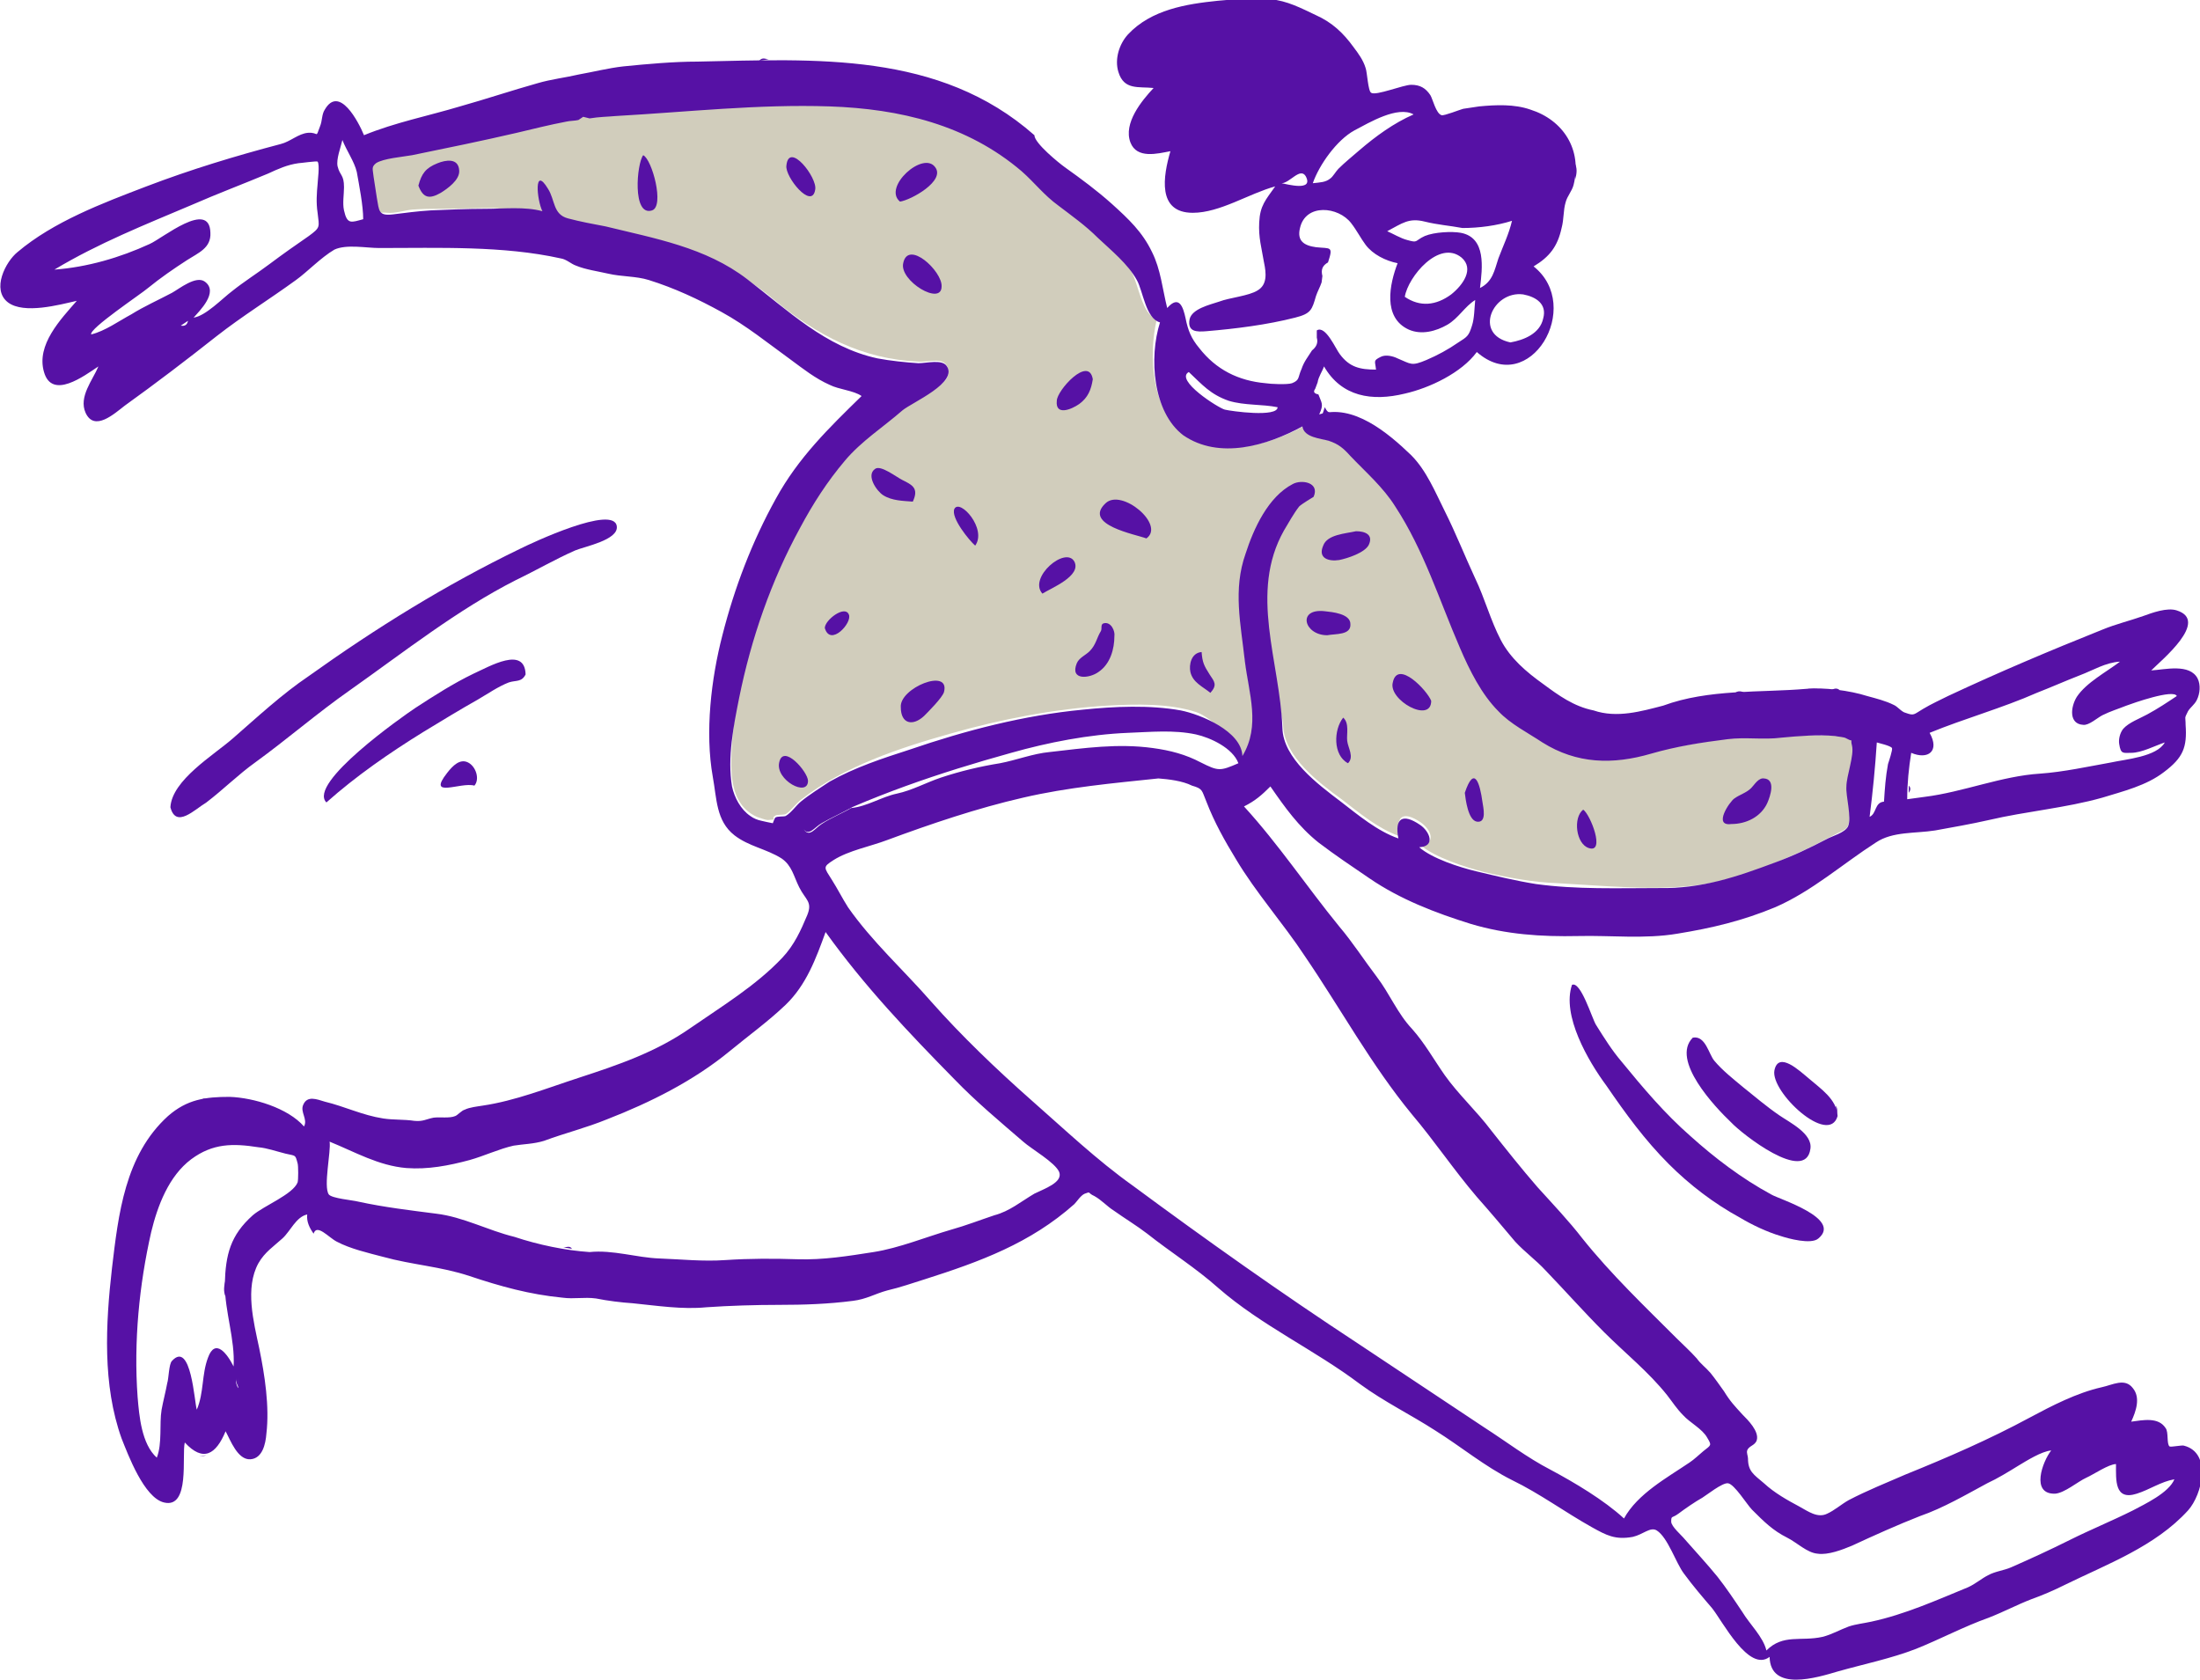
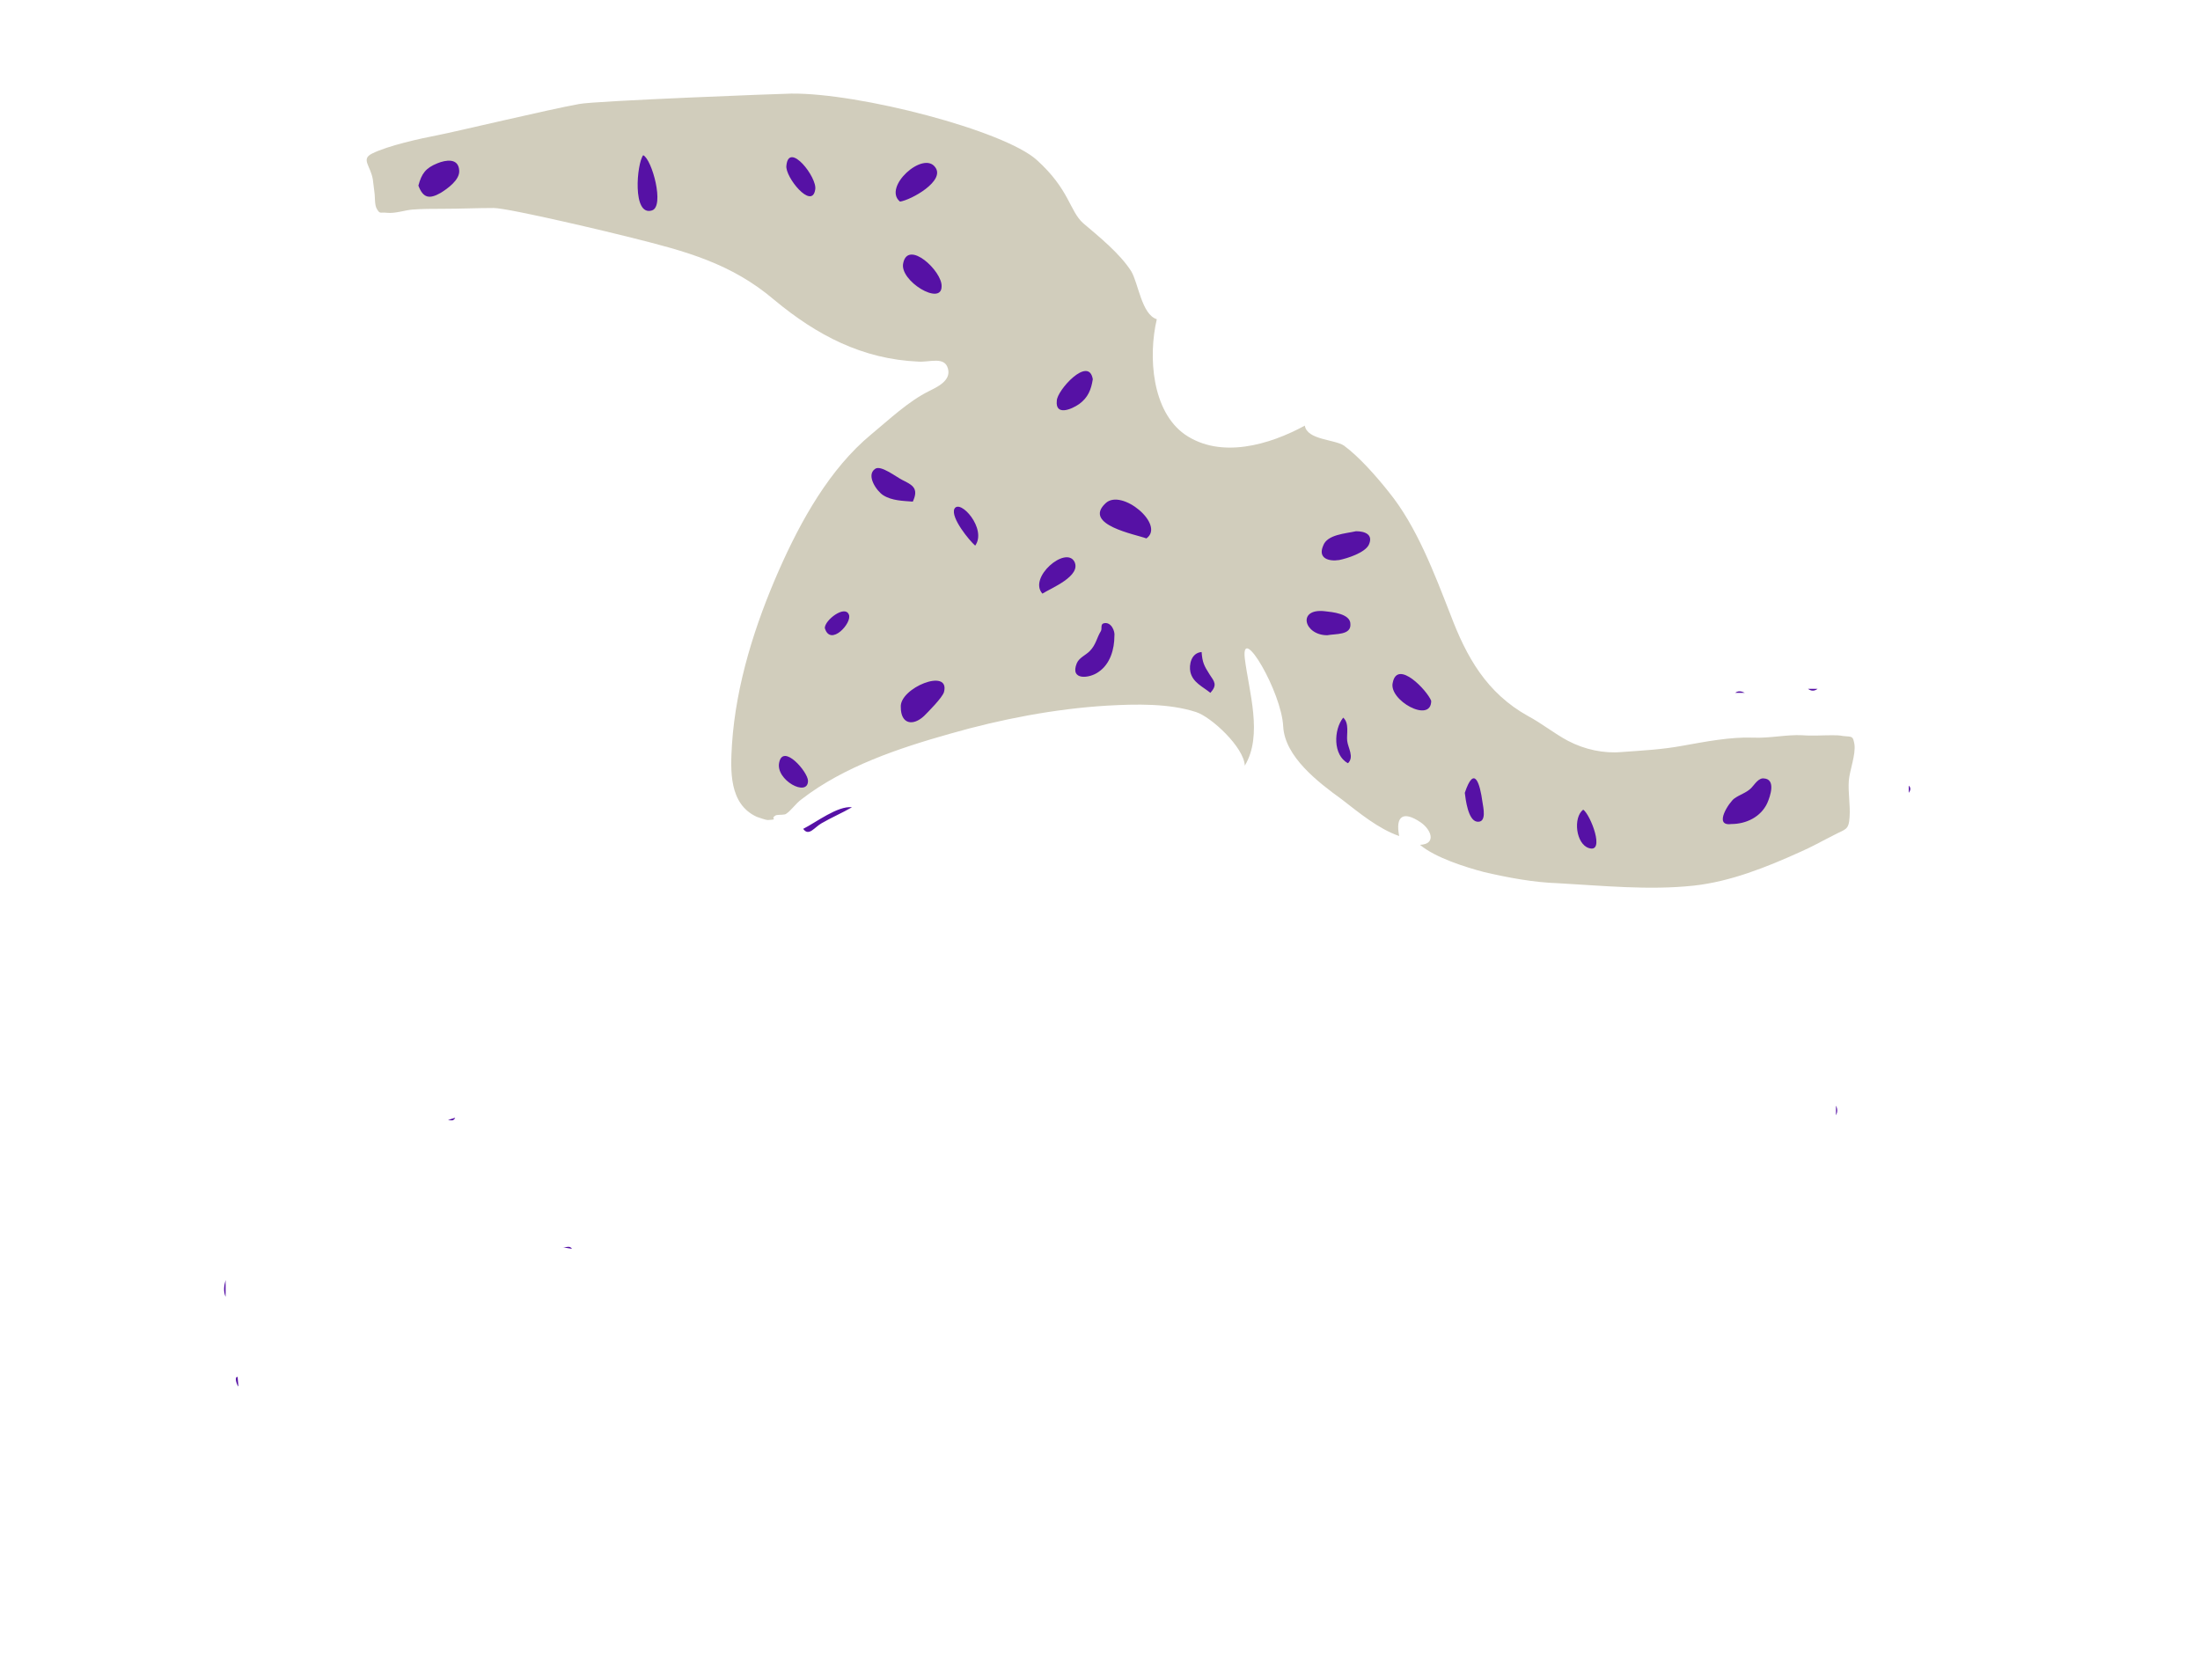
<svg xmlns="http://www.w3.org/2000/svg" version="1.1" id="katman_1" x="0px" y="0px" viewBox="0 0 275 210" style="enable-background:new 0 0 275 210;" xml:space="preserve">
  <style type="text/css">
	.st0{fill:none;}
	.st1{fill-rule:evenodd;clip-rule:evenodd;fill:#D1CDBC;}
	.st2{fill-rule:evenodd;clip-rule:evenodd;fill:#5611A5;}
</style>
  <g>
    <path class="st0" d="M-18-12h311v233H-18V-12z" />
    <path class="st1" d="M148.1,54.3c4.5,3.1,10.6,1.3,15-1.1c0.3,1.8,3.7,1.7,4.9,2.5c1.9,1.4,4.1,3.9,5.6,5.8   c3.5,4.3,5.7,10.2,7.7,15.3c2,5.3,4.5,9.8,9.7,12.7c1.7,0.9,3.3,2.2,5,3.1c2.1,1.1,4.5,1.6,6.7,1.4c2.7-0.2,5-0.3,7.7-0.8   c2.8-0.5,5.9-1.1,8.7-1c2.1,0.1,4.2-0.4,6.2-0.3c1.2,0.1,2.5,0,3.7,0c0.5,0,0.9,0,1.4,0.1c1.2,0.1,1.2,0,1.4,1   c0.2,1.3-0.6,3.3-0.7,4.6c-0.1,1.5,0.2,3,0.1,4.5c-0.1,1.7-0.5,1.5-2,2.3c-1.4,0.7-2.8,1.5-4.2,2.1c-4.2,1.9-8.7,3.7-13.3,4.2   c-5.6,0.6-11.4,0-16.9-0.3c-3.1-0.1-6.3-0.7-9.3-1.4c-2.3-0.6-6.1-1.8-8-3.4c2.1-0.1,1.4-1.9,0.1-2.8c-2.2-1.5-3.2-0.8-2.7,1.7   c-2.6-0.9-5-2.9-7.2-4.6c-2.9-2.1-7.1-5.3-7.3-9.1c-0.2-4.3-5.3-13-4.8-8.5c0.5,4.1,2.3,9.6,0,13.4c-0.1-2.3-4.2-6.1-6.1-6.7   c-3.4-1.1-7.5-1-11.1-0.8c-6.6,0.4-13.3,1.7-19.6,3.5c-6.4,1.8-13.3,4.1-18.6,8.2c-0.7,0.5-1.3,1.4-1.9,1.8   c-0.2,0.2-0.9,0.1-1.3,0.2c-0.9,0.5,0.5,0.5-1,0.6c-0.3,0-1.1-0.3-1.4-0.4c-3.5-1.6-3.3-5.8-3.1-9.1c0.5-7.5,2.9-15,5.9-21.8   c2.7-6.1,6.3-12.6,11.5-16.9c2.3-1.9,4.6-4.1,7.2-5.4c1-0.5,2.8-1.3,2.4-2.8c-0.4-1.6-2.3-0.8-3.7-0.9c-7-0.3-12.7-3.3-18-7.7   c-5.4-4.6-11.1-6.1-17.9-7.8c-1.9-0.5-15.3-3.7-17.2-3.7c-2.1,0-4.2,0.1-6.4,0.1c-1.3,0-2.5,0-3.8,0.1c-1,0.1-2.1,0.5-3.1,0.4   c-0.9-0.1-0.9,0.2-1.3-0.5c-0.3-0.5-0.2-1.5-0.3-2.1l-0.2-1.6c-0.3-1.7-1.5-2.5-0.1-3.2c2-1,6.1-1.9,8.2-2.3   c2.1-0.4,13.8-3.2,17.7-3.9c2-0.4,25.6-1.3,26.5-1.3c8.5-0.1,26.6,4.6,30.7,8.3c4.1,3.7,4.1,6.4,5.8,7.9c2,1.7,4.6,3.8,6,6   c0.9,1.5,1.3,5.4,3.2,6C143.5,44.6,144,51.4,148.1,54.3z" />
    <g>
-       <path class="st2" d="M22.6,40.7c0.5,0.1,0.8-0.1,0.9-0.6L22.6,40.7 M29.7,172.3c-0.5,0,0,1.2,0.1,1.2    C29.7,173.1,29.7,172.7,29.7,172.3 M160.2,22.9c0.6,0.1,4.1,1.1,3-0.9C162.5,20.9,161.2,22.9,160.2,22.9 M148.6,46.5    c-1.8,1,3.7,4.5,4.5,4.7c0.8,0.2,6.6,1,6.6-0.3c-2-0.4-4.1-0.2-6.1-0.8C151.3,49.3,150.3,48.1,148.6,46.5 M235.5,100.2    c0.1-1.6,0.2-3.1,0.5-4.7c0.1-0.3,0.6-1.8,0.5-2c-0.2-0.3-1.6-0.6-1.9-0.7c-0.2,3.1-0.5,6.2-0.9,9.3    C234.6,101.7,234.3,100.3,235.5,100.2 M45.4,27.4c0-1.7-0.5-4.2-0.8-5.9c-0.3-1.3-1.3-2.7-1.8-4c-0.2,0.9-0.8,2.4-0.6,3.3    c0.3,1.2,0.8,1,0.8,2.6c0,0.9-0.2,2,0,2.9C43.4,28.1,43.9,27.8,45.4,27.4 M176.7,14.3c-2-1.1-5.5,1-7.4,2    c-2.2,1.2-4.4,4.3-5.2,6.6c0.9-0.1,1.6-0.1,2.2-0.6c0.3-0.2,0.7-0.9,1-1.2c0.8-0.8,1.8-1.6,2.6-2.3C172,17,174.2,15.4,176.7,14.3     M188.8,42.8c1.7-0.3,3.7-1.1,4.1-3c0.5-1.8-0.9-2.7-2.5-3C186.6,36.3,184.1,41.8,188.8,42.8 M175.6,37.1c1.9,1.3,3.9,1.1,5.8-0.3    c1.5-1.2,2.9-3.2,1.3-4.6C179.9,29.9,176,34.6,175.6,37.1 M256.4,181.3c-1.2,0.1-3.1,1.3-4.1,1.9c-1.3,0.8-2.6,1.6-3.9,2.2    c-2.6,1.4-5.5,3.1-8.4,4.1c-2.8,1.1-5.7,2.4-8.5,3.7c-1.2,0.5-3,1.2-4.3,1c-1.3-0.1-2.6-1.4-3.8-2c-1.8-0.9-2.9-2-4.4-3.5    c-0.6-0.6-2.2-3.2-3-3.3c-0.7-0.1-2.7,1.5-3.2,1.8c-0.9,0.5-2.2,1.4-3,2c-0.8,0.6-0.9,0.2-0.9,1c0,0.6,1.3,1.7,1.7,2.2    c1.4,1.6,2.8,3.1,4.1,4.7c1.1,1.4,2.1,2.9,3.1,4.4c0.9,1.5,2.6,3.1,3,4.8c2.1-2.1,4.3-1.1,7-1.7c1.2-0.3,2.2-0.9,3.3-1.3    c0.9-0.3,1.9-0.4,2.8-0.6c4.2-0.9,8.2-2.7,12.1-4.3c0.9-0.4,1.7-1.1,2.5-1.5c0.9-0.5,2-0.6,2.9-1c2.5-1.1,4.9-2.2,7.3-3.4    c2.6-1.3,5.3-2.4,7.9-3.7c1.5-0.8,4.5-2.2,5.2-3.9c-1.7,0.3-3.1,1.3-4.7,1.8c-2.8,0.9-2.6-1.7-2.6-3.7c-0.9,0-2.8,1.3-3.7,1.7    c-1.1,0.5-2.7,1.9-3.9,2C253.8,186.8,255.3,182.7,256.4,181.3 M145,40.3c-1.8-0.5-2.1-3.9-2.9-5.3c-1.1-2-3.2-3.7-4.9-5.3    c-1.5-1.5-3.2-2.7-4.9-4c-1.8-1.3-3-2.9-4.6-4.3c-6.8-5.8-15.2-7.8-24-8.1C94.8,13,85.9,14,77,14.5c-1.1,0.1-2.1,0.1-3.3,0.3    l-0.8-0.2L72.3,15c-0.4,0.1-1.1,0.1-1.5,0.2c-2.1,0.4-4.1,0.9-6.2,1.4c-4.3,1-8.7,1.9-13.1,2.8c-1.1,0.2-3.6,0.4-4.5,1    c-0.6,0.5-0.4,0.7-0.3,1.7l0.4,2.6c0.3,1.7,0.2,2.3,2,2.1c1.6-0.2,3.1-0.4,4.7-0.5c2.3-0.1,4.6-0.2,6.9-0.2c2.3,0,4.9-0.3,7.1,0.3    c-0.7-1.4-1.1-5.8,0.7-2.8c0.9,1.4,0.6,3.2,2.5,3.7c1.5,0.4,3.1,0.7,4.7,1c6.1,1.5,12.5,2.6,17.7,6.6c5.1,3.9,9.8,8.5,16.3,9.9    c1.6,0.3,3.5,0.5,5.1,0.6c1,0,2.9-0.5,3.5,0.3c1.6,2.1-4.3,4.6-5.5,5.6c-2.4,2.1-5.1,3.8-7.2,6.3c-2.2,2.6-4,5.4-5.6,8.4    c-3.6,6.6-6.1,13.8-7.6,21.2c-0.7,3.5-1.5,7.5-0.9,11.1c0.3,1.4,1.1,2.9,2.3,3.7c0.4,0.3,0.9,0.5,1.4,0.6c0.4,0.1,0.9,0.2,1.4,0.3    c0.1-0.3,0.2-0.5,0.3-0.7c0.3-0.2,1-0.1,1.3-0.2c0.7-0.4,1.3-1.3,1.9-1.8c1.1-0.9,2.4-1.7,3.6-2.5c3.2-1.8,6.6-2.9,10-4    c7-2.4,14.3-4.3,21.7-5c3.9-0.4,8.3-0.6,12.2,0.1c2.5,0.5,7.6,2.6,7.7,5.7c2.3-3.8,0.8-7.8,0.3-11.9c-0.5-4.6-1.5-8.9,0.1-13.4    c1-3.1,2.8-7.1,5.9-8.7c1.1-0.6,3.4-0.2,2.6,1.6c0,0-1.5,0.9-1.8,1.2c-0.7,0.9-1.3,2-1.9,3c-4.4,7.8-0.5,16.4-0.2,24.7    c0.1,3.8,4.4,7,7.3,9.2c2.2,1.7,4.6,3.7,7.2,4.6c-0.5-2.5,0.5-3.2,2.7-1.7c1.2,0.8,2,2.7-0.1,2.8c1.6,1.4,5,2.5,7.1,3    c2.5,0.6,5,1.2,7.5,1.6c5.1,0.7,10.3,0.5,15.4,0.5c5.3,0.1,9.7-1.4,14.5-3.2c2.2-0.8,4.3-1.8,6.4-2.9c0.7-0.4,2.3-0.8,2.7-1.6    c0.5-1.1-0.3-3.8-0.2-5c0-1.3,1-3.9,0.7-5.1c-0.3-1.1,0.4-0.3-0.7-0.9c-0.3-0.2-1-0.2-1.4-0.3c-2.1-0.2-4.6,0-6.7,0.2    c-2.3,0.3-4.5-0.1-6.8,0.2c-3.2,0.4-6.4,0.9-9.5,1.8c-4.8,1.4-9.3,1.3-13.6-1.4c-1.8-1.2-4-2.3-5.5-3.9c-2.1-2.1-3.6-5.1-4.8-7.9    c-2.6-6-4.5-12.2-8.1-17.7c-1.5-2.4-3.7-4.3-5.6-6.3c-0.9-1-1.5-1.5-2.7-1.9c-1-0.3-3.1-0.4-3.3-1.8c-4.4,2.4-10.4,4.2-14.9,1.1    C144.1,51.5,143.6,44.7,145,40.3 M144.8,97.3c-5.7,0.6-11.3,1.1-16.9,2.4c-5.7,1.3-11.6,3.3-17,5.3c-2.1,0.8-4.8,1.3-6.7,2.5    c-1.4,0.9-1.2,0.9-0.2,2.5c0.7,1.1,1.3,2.3,2,3.4c3,4.3,7,7.9,10.4,11.8c3.8,4.3,8.2,8.5,12.5,12.3c4.1,3.6,8.2,7.5,12.7,10.7    c9.2,6.8,18.5,13.4,28.1,19.7c5.3,3.5,10.5,7,15.8,10.5c2.8,1.8,5.4,3.8,8.3,5.3c3,1.6,6.7,3.8,9.2,6.1c1.7-3.1,5.4-5.1,8.2-7    c0.6-0.4,1.1-0.9,1.7-1.4c1-0.8,1.1-0.7,0.5-1.7c-0.6-1.1-2.2-1.9-3-2.8c-0.8-0.8-1.3-1.6-2-2.5c-2.3-2.9-5.3-5.3-7.9-7.9    c-2.5-2.5-4.8-5.1-7.3-7.7c-1.2-1.3-2.6-2.3-3.8-3.6c-1.6-1.9-3.2-3.8-4.8-5.6c-2.9-3.4-5.3-7-8.1-10.3    c-5.1-6.2-8.9-13.2-13.4-19.8c-2.7-4.1-6.1-7.9-8.6-12.1c-1.4-2.3-2.7-4.6-3.7-7.2c-0.6-1.4-0.4-1.6-1.8-2    C147.8,97.6,146.1,97.4,144.8,97.3 M73.7,156.5c2.9-0.3,5.9,0.7,8.7,0.8c2.7,0.1,5.5,0.4,8.3,0.2c3-0.2,6-0.2,9-0.1    c3.2,0.1,6.3-0.4,9.5-0.9c3.2-0.5,6.6-1.9,9.7-2.8c1.8-0.5,3.6-1.2,5.4-1.8c1.9-0.5,3.3-1.7,5-2.7c1.2-0.6,3.6-1.4,3.1-2.7    c-0.5-1.2-3.5-2.9-4.5-3.8c-2.9-2.5-5.9-5-8.6-7.8c-5.8-5.9-11.3-11.7-16.1-18.4c-1.2,3.3-2.4,6.6-5,9.1c-2.2,2.1-4.7,3.9-7,5.8    c-4.5,3.7-9.9,6.4-15.3,8.5c-2.7,1.1-5.2,1.7-7.9,2.7c-1.3,0.4-2.6,0.4-3.8,0.6c-1.8,0.4-3.7,1.3-5.5,1.8c-2.6,0.7-5.2,1.2-7.9,1    c-3.5-0.3-6.4-2-9.6-3.3c0.2,1.2-0.8,5.6-0.1,6.6c0.4,0.5,2.9,0.7,3.7,0.9c3.2,0.7,6.6,1.1,9.7,1.5c3.4,0.4,6.5,2.1,9.8,2.9    C67.3,155.6,70.7,156.3,73.7,156.5 M17.2,174.6c0.2,2.4,0.5,5.9,2.4,7.6c0.7-1.8,0.3-4.2,0.6-6c0.2-1.1,0.5-2.2,0.7-3.3    c0.2-0.6,0.2-2.4,0.6-2.8c2.4-2.6,2.8,5.2,3.1,6.1c0.9-2.1,0.6-4.4,1.4-6.5c0.9-2.5,2.4-0.5,3.2,1.1c0.2-3.4-1.1-6.8-1.1-10.3    c0.1-3.7,0.7-6.1,3.5-8.6c1.4-1.2,5-2.6,5.6-4.1c0.1-0.3,0.1-2.1,0-2.4c-0.3-1.1-0.2-0.9-1.5-1.2c-1.2-0.3-2.3-0.7-3.4-0.8    c-3.2-0.5-5.7-0.5-8.4,1.5c-2.8,2.1-4.2,5.8-5,9.1C17.4,160.6,16.7,167.7,17.2,174.6 M240.6,99.6c4.8-0.6,9.6-2.6,14.4-2.9    c2.9-0.2,6.1-0.9,8.9-1.4c1.8-0.4,5.7-0.7,6.7-2.5c-1.2,0.4-2.9,1.3-4.2,1.3c-1,0-1.3,0.2-1.5-1.1c-0.1-0.6,0.1-1.4,0.5-1.9    c0.7-0.8,2.1-1.3,3-1.8c1.3-0.7,2.5-1.5,3.7-2.3c-0.4-0.9-5.5,0.9-6.3,1.2c-1,0.4-2,0.7-3,1.2c-0.6,0.3-1.7,1.3-2.4,1.2    c-1.8-0.1-1.6-2.2-0.8-3.5c1.2-1.8,3.7-3.1,5.4-4.4c-1.8,0.1-3.4,1.1-5,1.7c-1.8,0.7-3.6,1.5-5.4,2.2c-4.3,1.9-9,3.2-13.4,5    c1.3,2.3-0.2,3.4-2.3,2.5c-0.3,1.9-0.5,3.8-0.5,5.8L240.6,99.6 M39.7,23c0-0.4,0.3-2.4,0-2.8c-0.1-0.1-2.2,0.2-2.4,0.2    c-1.4,0.2-2.5,0.7-3.8,1.3c-3.1,1.3-6.3,2.5-9.5,3.9c-5.9,2.5-11.7,4.8-17.2,8.1c4.1-0.3,8.2-1.5,11.9-3.2    c1.6-0.7,7.5-5.6,7.6-1.4c0.1,1.9-1.5,2.5-2.9,3.4c-1.7,1.1-3.3,2.2-4.9,3.5c-0.8,0.7-7.4,5.1-7.1,5.8c1.7-0.4,3.5-1.7,5-2.5    c1.6-1,3.4-1.8,5.1-2.7c0.9-0.5,3-2.2,4.1-1.4c1.8,1.3-0.7,3.7-1.4,4.5c1.5-0.2,3.6-2.4,4.8-3.3c1.5-1.2,3.1-2.2,4.7-3.4    c1.6-1.2,3.3-2.4,4.9-3.5c1.5-1.1,1.3-1.1,1.1-2.9C39.5,25.3,39.6,24.1,39.7,23 M106.4,101c2-0.2,3.8-1.4,5.7-1.8    c1.9-0.4,3.7-1.4,5.5-2c2.4-0.8,4.9-1.4,7.4-1.8c2.1-0.4,4.1-1.2,6.2-1.4c4.4-0.5,8.5-1.1,12.9-0.5c2.2,0.3,4.1,0.8,6,1.8    c2.2,1.1,2.4,1.1,4.7,0.1c-0.7-1.9-3.5-3.2-5.3-3.6c-2.8-0.6-5.7-0.3-8.5-0.2c-4.9,0.2-10,1.2-14.6,2.5c-9,2.5-17.6,5.4-25.9,9.6    c0.7,1,1.4-0.2,2.2-0.7C103.9,102.2,105.2,101.7,106.4,101 M182.8,28.5c-1.6-0.3-3.1-0.4-4.7-0.8c-2-0.5-2.8,0.2-4.7,1.2    c0.7,0.3,1.7,0.9,2.5,1.1c1.4,0.4,0.9,0.1,2.2-0.5c1.2-0.5,3.4-0.6,4.5-0.4c3.2,0.6,2.7,4.4,2.4,6.9c1.6-0.8,1.8-2.2,2.3-3.7    c0.6-1.6,1.3-3,1.7-4.7C187.1,28.2,184.9,28.5,182.8,28.5 M207.9,88.2c5.7-2.1,12.1-1.6,17.9-2.1c2.2-0.2,5.4,0.2,7.6,0.9    c1.1,0.3,2.3,0.6,3.3,1.1c0.5,0.2,1,0.9,1.5,1c1.1,0.4,1,0.2,2.2-0.5c1-0.6,2.1-1.1,3.1-1.6c6.4-3,12.8-5.7,19.3-8.3    c1.7-0.7,3.4-1.1,5.1-1.7c1.1-0.4,3-1.1,4.2-0.7c4.1,1.3-1.9,6.2-3.2,7.5c1.7-0.1,4.8-0.9,5.8,1c0.4,0.8,0.3,1.9-0.1,2.7    c-0.3,0.6-0.8,0.9-1.1,1.4c-0.5,1-0.3,0.6-0.3,1.7c0.2,2.8-0.3,4.1-2.7,5.9c-2.2,1.7-5.1,2.4-7.7,3.2c-4.6,1.3-9.5,1.7-14.2,2.8    c-2.2,0.5-4.5,0.9-6.7,1.3c-2.5,0.4-5.3,0.1-7.4,1.5c-4.2,2.7-8,6.1-12.6,8.1c-4.1,1.7-7.9,2.6-12.2,3.3    c-4.1,0.7-8.4,0.2-12.4,0.3c-4.7,0.1-9-0.2-13.4-1.5c-4.5-1.4-8.9-3.1-12.7-5.7c-2.2-1.5-4.3-2.9-6.4-4.5c-2.5-2-4.2-4.4-6-7    c-1.1,1.1-1.9,1.8-3.3,2.5c4.3,4.7,7.9,10.1,11.9,15c1.7,2,3.1,4.2,4.7,6.3c1.6,2.1,2.6,4.6,4.4,6.5c1.6,1.8,2.7,3.8,4.1,5.8    c1.7,2.4,4,4.5,5.8,6.9c1.9,2.4,3.8,4.8,5.8,7.1c1.9,2.1,3.9,4.2,5.6,6.4c3.6,4.5,7.8,8.5,11.8,12.5c0.8,0.8,1.7,1.6,2.5,2.5    c0.5,0.7,1.1,1.1,1.7,1.8c0.5,0.6,1.2,1.6,1.7,2.3c0.8,1.3,1.3,1.8,2.3,2.9c0.7,0.7,2.1,2.1,1.8,3.2c-0.2,0.7-1,0.7-1.2,1.3    c-0.1,0.3,0.1,0.7,0.1,1c0,1.6,0.7,2,2,3.1c1.3,1.2,2.9,2.1,4.4,2.9c1.1,0.6,2.3,1.5,3.5,0.9c0.9-0.4,1.8-1.2,2.7-1.7    c2.3-1.2,4.8-2.2,7.1-3.2c5.2-2.1,10.5-4.4,15.5-7.1c2.8-1.5,5.9-3.1,9-3.8c1.4-0.3,2.9-1.2,3.9,0.1c1,1.2,0.4,2.9-0.2,4.2    c1.5-0.2,3.4-0.6,4.3,0.8c0.4,0.5,0.1,2,0.5,2.3c0.2,0.1,1.6-0.2,1.8-0.1c3.5,0.9,2.3,6.1,0.5,8.1c-4.1,4.5-10.1,6.7-15.4,9.3    c-1.4,0.7-2.8,1.3-4.2,1.8c-1.8,0.7-3.5,1.6-5.3,2.3c-3.1,1.1-6.1,2.7-9.1,3.9c-3.1,1.2-6.5,1.9-9.7,2.8c-2.7,0.8-8.5,2.6-8.6-1.8    c-2.6,2-5.9-4.5-7.2-6.1c-1.2-1.4-2.4-2.8-3.5-4.3c-1-1.3-2-4.5-3.4-5.4c-0.8-0.5-1.7,0.5-3,0.8c-2.2,0.4-3.3-0.2-5.1-1.2    c-3.4-1.9-6.5-4.2-10-5.9c-3.4-1.7-6.4-4.2-9.6-6.2c-3.1-2-6.4-3.6-9.4-5.8c-5.7-4.3-12.3-7.3-17.7-12c-2.8-2.5-6-4.5-8.9-6.8    c-1.3-1-2.8-1.9-4.2-2.9c-0.8-0.5-1.5-1.3-2.4-1.8c-0.9-0.4-0.4-0.6-1.2-0.3c-0.5,0.2-1,1-1.3,1.3c-5.5,4.9-11.8,7.2-18.7,9.4    c-1.6,0.5-3,1-4.7,1.4c-1.5,0.4-2.6,1.1-4.3,1.3c-3.1,0.4-6.1,0.5-9.2,0.5c-3,0-6.2,0.1-9.1,0.3c-3,0.3-6.2-0.2-9.2-0.5    c-1.5-0.1-3.1-0.3-4.6-0.6c-1.5-0.2-2.7,0.1-4.2-0.1c-4.1-0.4-7.7-1.4-11.6-2.7c-3.6-1.2-7.2-1.4-10.8-2.4c-1.9-0.5-4.1-1-5.8-1.9    c-1-0.5-2.5-2.3-2.9-1c-0.5-0.7-0.9-1.5-0.8-2.4c-1.4,0.3-2.1,2.1-3.1,3c-1.1,1-2.2,1.7-3,3.1c-1.7,3.1-0.6,7.3,0.1,10.6    c0.7,3.4,1.3,7.3,0.9,10.7c-0.1,1.3-0.5,3.1-2,3.2c-1.6,0.1-2.5-2.4-3.1-3.5c-1.2,2.9-2.8,3.9-5.1,1.4c-0.4,1.6,0.7,8.3-2.6,7.5    c-2.5-0.6-4.5-6-5.3-8c-2.4-6.7-2-14.3-1.2-21.3c0.8-6.7,1.6-14.1,7-19c2.4-2.1,4.7-2.4,7.7-2.4c3,0.1,7.3,1.4,9.3,3.7    c0.5-0.9-0.5-1.8-0.1-2.7c0.5-1.2,1.7-0.7,2.7-0.4c2.5,0.6,4.7,1.7,7.3,2.1c1.3,0.2,2.6,0.1,3.9,0.3c1.1,0.1,1.4-0.2,2.4-0.4    c0.8-0.1,2,0.1,2.7-0.2c0.3-0.1,0.8-0.7,1.2-0.8c0.6-0.3,1.6-0.4,2.2-0.5c4.1-0.6,8.1-2.2,12.1-3.5c4.9-1.6,9.6-3.2,13.9-6.2    c3.9-2.7,8.2-5.3,11.5-8.8c1.5-1.6,2.3-3.4,3.1-5.3c0.7-1.7-0.2-1.9-1-3.5c-0.7-1.4-0.9-2.7-2.2-3.6c-1.9-1.2-4.1-1.5-5.9-2.9    c-2.3-1.8-2.2-4.6-2.7-7.3c-1-5.6-0.2-12.3,1.2-17.7c1.5-5.9,3.7-11.7,6.7-17.1c2.8-5.1,6.6-8.8,10.7-12.8c-1-0.7-2.8-0.8-4-1.4    c-1.8-0.8-3.3-2-4.8-3.1c-2.9-2.1-5.6-4.3-8.7-6c-2.9-1.6-5.9-3-9.1-4c-1.6-0.5-3.4-0.4-5.1-0.8c-1.3-0.3-2.8-0.5-4-1    c-0.6-0.2-1.2-0.8-1.9-0.9c-7.2-1.6-15.2-1.3-22.7-1.3c-1.6,0-4.1-0.5-5.6,0.2C40.1,32.2,38.4,34,37,35c-3.3,2.4-6.7,4.5-9.9,7    c-3.8,3-7.6,5.9-11.5,8.7c-1.3,1-3.8,3.3-4.9,0.9c-0.9-2,0.9-4.1,1.6-5.8C10.5,47,6.5,50,5.5,46.5c-1-3.4,2.1-6.6,4.1-8.9    C7.4,38.1,3,39.3,1,37.8c-2.1-1.6-0.3-5.1,1.2-6.3c4.5-3.8,10.6-6.1,16.1-8.2c5.5-2.1,11.1-3.8,16.8-5.3c1.2-0.3,2.2-1.3,3.4-1.4    c1.4-0.1,0.9,0.8,1.5-0.8c0.3-0.7,0.2-1.5,0.6-2.1c1.8-3.1,4.2,1.5,4.9,3.2c3.9-1.6,8-2.4,12-3.6c3.2-0.9,6.5-2,9.7-2.9    c1.7-0.5,3.5-0.7,5.2-1.1c1.7-0.3,3.7-0.8,5.5-1c3-0.3,6.3-0.6,9.3-0.6c14.7-0.3,30.2-1.3,42.1,9.2c0,1,3.1,3.5,3.8,4    c2.1,1.5,4,2.9,5.9,4.6c2.1,1.9,3.8,3.5,5,6c1.1,2.2,1.3,4.6,1.9,7c1.5-1.7,2-0.1,2.3,1.3c0.3,1.5,0.7,2.5,1.7,3.7    c2.1,2.7,4.9,4.1,8.3,4.4c0.6,0.1,2.7,0.2,3.3,0c1-0.4,0.7-0.7,1.2-1.8c0.3-0.9,0.8-1.5,1.3-2.3c0.5-0.4,0.8-0.9,0.6-1.6l0-0.9    c1.1-0.7,2.4,2.4,2.9,3c1.2,1.6,2.5,1.9,4.5,1.9c-0.1-1.1-0.4-1.1,0.6-1.6c0.6-0.3,1.5-0.1,2.1,0.2c1.7,0.7,1.7,1,3.6,0.2    c1.4-0.6,2.7-1.3,4-2.2c1.1-0.7,1.3-0.8,1.7-2.1c0.3-0.9,0.3-2.2,0.4-3.2c-1.3,0.8-2.1,2.3-3.5,3.1c-1.4,0.8-3.2,1.3-4.8,0.6    c-3.3-1.5-2.4-5.7-1.4-8.3c-1.5-0.3-3.1-1.1-4-2.3c-0.6-0.8-1.1-1.8-1.8-2.7c-1.6-2.1-5.7-2.5-6.4,0.6c-0.4,1.6,0.5,2.2,2,2.4    c1.8,0.2,2.2-0.2,1.5,1.9c-0.7,0.4-0.9,0.9-0.7,1.7l-0.1,0.8c-0.2,0.6-0.5,1.1-0.7,1.7c-0.5,1.7-0.6,2.2-2.6,2.7    c-3.5,0.9-7.5,1.4-11.1,1.7c-1.2,0.1-2.4,0.1-2.1-1.5c0.3-1.3,2.5-1.8,3.7-2.2c1.3-0.5,3.7-0.7,4.8-1.4c1.2-0.7,1.1-2.1,0.8-3.5    c-0.3-1.8-0.7-3.1-0.6-5c0.1-2.1,0.8-2.8,2-4.5c-3.3,0.9-6.9,3.3-10.3,3.3c-4.5,0-3.7-4.6-2.8-7.7c-1.6,0.3-4.2,1-5-1.1    c-0.9-2.4,1.4-5.2,2.9-6.8c-1.9-0.2-3.7,0.3-4.4-2c-0.5-1.6,0.1-3.5,1.2-4.7c2.9-3.1,7.3-3.8,11.2-4.2c2.2-0.2,4.4-0.4,6.6-0.2    c2.1,0.2,3.8,1.1,5.7,2c2,0.9,3.4,2.2,4.7,4c0.6,0.8,1.2,1.6,1.5,2.6c0.2,0.5,0.3,2.9,0.7,3.1c0.6,0.4,4-1,5-1    c1.1,0,1.8,0.4,2.4,1.3c0.3,0.5,0.7,2.3,1.4,2.5c0.3,0.1,2.3-0.7,2.7-0.8c0.7-0.1,1.3-0.2,2-0.3c2.1-0.2,4.4-0.3,6.4,0.4    c4.1,1.3,6.5,5,5.4,9.4c-0.2,0.8-0.8,1.4-1,2.2c-0.3,1-0.2,2.1-0.5,3.2c-0.5,2.3-1.5,3.6-3.5,4.8c6.3,5-0.5,16.5-7.1,10.7    c-1.9,2.6-5.9,4.5-9,5.2c-4.1,1-7.9,0.4-10.1-3.4c-0.2,0.6-0.7,1.3-0.8,2l-0.3,0.8c-0.3,0.4-0.1,0.6,0.4,0.7    c0.4,1.1,0.7,1.2,0.1,2.5c4.2-1.4,8.6,2.3,11.5,5.1c1.9,1.9,3,4.6,4.2,7c1.4,2.8,2.5,5.6,3.8,8.4c1.2,2.5,1.9,5.2,3.2,7.7    c1.2,2.3,3.2,4,5.3,5.5c1.9,1.4,3.8,2.8,6.3,3.3C202.1,89.8,205.2,88.9,207.9,88.2" />
-       <path class="st2" d="M21.3,100.9c0.2-3.4,5.4-6.5,7.8-8.6c3.1-2.7,6.1-5.5,9.5-7.8c8.4-6,17.1-11.4,26.4-15.9    c1.4-0.7,11.8-5.6,12.1-2.8c0.2,1.7-4,2.5-5.2,3c-2.5,1.1-4.9,2.5-7.4,3.7c-7.3,3.7-14,9-20.8,13.8c-4,2.8-7.8,6.1-11.8,9    c-2.1,1.5-4,3.4-6.1,5C24.3,101.2,22,103.6,21.3,100.9 M196.5,123.1c1.1-0.5,2.5,4.2,3,5c1,1.6,2,3.2,3.2,4.6    c2.7,3.3,5.4,6.5,8.6,9.3c3,2.7,6.4,5.3,10.1,7.3c1,0.6,8.9,3,5.9,5.5c-0.9,0.8-3.8,0-4.7-0.3c-1.7-0.5-3.6-1.4-5.1-2.3    c-3.3-1.8-6.3-4.1-8.9-6.7c-3-3-5.4-6.3-7.8-9.8C198.5,132.6,195.2,126.9,196.5,123.1 M65.7,84.3c-0.5,1-1.2,0.7-2.1,1    c-1.3,0.5-2.6,1.4-3.8,2.1c-2.3,1.3-4.6,2.7-6.9,4.1c-4.2,2.6-8.4,5.5-12.1,8.8c-2.4-2.4,9.6-10.8,11.1-11.8    c2.3-1.5,4.8-3.1,7.3-4.3C61.2,83.3,65.6,80.7,65.7,84.3 M211.6,129.7c1.6-0.3,2,2.1,2.7,2.9c1,1.2,2.4,2.3,3.6,3.3    c1.5,1.2,2.9,2.4,4.5,3.5c1.3,0.9,4.2,2.3,3.9,4.2c-0.6,4.4-8.6-1.9-9.9-3.3C214.4,138.4,208.8,132.5,211.6,129.7 M229.7,139.5    c-1.1,3.8-8.4-3-7.9-5.7c0.5-2.5,3.2,0.1,4.3,1C227.6,136.1,229.6,137.4,229.7,139.5 M59.3,98.2c-1.7-0.5-6,1.7-3.4-1.6    c0.7-0.9,1.6-1.8,2.6-1.3C59.5,95.8,60,97.4,59.3,98.2 M166.4,51.6l-1.2,0.5l0.4-1.2C165.8,51.3,166,51.6,166.4,51.6 M80.6,8.2    c-0.9,0.2-1.8,0.2-2.7,0.2C78.8,8.3,79.7,8.3,80.6,8.2 M13.2,168.2l0.1,2.4L13.2,168.2 M196.9,22.4l-0.1-2.1    C197.2,21,197.1,21.7,196.9,22.4 M84,8.1l-2.1,0C82.6,7.9,83.4,7.9,84,8.1 M88.7,87.9l-0.1,1.8L88.7,87.9 M102.5,7.4l-1.8,0.1    L102.5,7.4 M104.9,7.5l-1.8-0.1L104.9,7.5 M27.1,137.5c-0.6,0-1.2,0.2-1.8-0.2L27.1,137.5 M271.7,83.7c-0.6,0.4-1.2,0.1-1.8,0.1    L271.7,83.7 M150.6,0.6c-0.6,0.4-1.2,0.2-1.8,0.1L150.6,0.6 M52.3,140.5l-1.5,0C51.3,140.3,51.8,140.3,52.3,140.5 M142.4,11.1    l0.9,0L142.4,11.1 M96.1,7.4l-1.2,0.2C95.3,7.1,95.7,7.4,96.1,7.4 M212.3,87l-1.2,0.2L212.3,87 M24.9,182c0.3,0,0.6,0,0.9-0.1    L24.9,182 M214.5,86.8l-1.2,0L214.5,86.8 M158.1,34.8l-0.1,1.2L158.1,34.8 M91,163.5l0.9,0L91,163.5 M5.2,38.3l0.9,0L5.2,38.3     M230,86.3l-1.2,0C229.2,86.1,229.6,85.9,230,86.3" />
      <path class="st2" d="M229.5,139.4l0-1.2C229.7,138.6,229.7,139,229.5,139.4 M223,86.1l-1.2,0.1L223,86.1 M65.9,84.2l0-1.2    L65.9,84.2 M42.3,31.4c0.2,0,0.4,0,0.6,0L42.3,31.4 M109.2,8.1L108,7.9L109.2,8.1 M30.7,137.5l-1.2-0.2L30.7,137.5 M64.5,137.7    l-1.2,0.1L64.5,137.7 M227.2,86.1c-0.4,0.3-0.8,0.3-1.2,0L227.2,86.1 M56.9,139.7c-0.2,0.5-0.6,0.3-0.9,0.3L56.9,139.7     M143.6,19.6l0.6,0L143.6,19.6 M87.6,7.7l-1.2,0.2L87.6,7.7 M237.3,104.1l0.6,0L237.3,104.1 M149.4,41.4c0.2,0,0.4,0,0.6,0    L149.4,41.4 M55.4,158.9l0.6,0L55.4,158.9 M218.1,86.6l-1.2,0C217.3,86.3,217.7,86.4,218.1,86.6 M258,100.8l0.6,0L258,100.8     M264,173.1l-1.2,0.2L264,173.1 M185.6,13.4l-1.2,0.1L185.6,13.4 M106.5,100.9c-1.2,0.7-2.6,1.3-3.8,2c-0.9,0.5-1.6,1.7-2.3,0.7    C102,102.8,104.7,100.7,106.5,100.9 M28.2,162.1c-0.3-0.7-0.2-1.4,0-2.1C28.2,160.7,28.2,161.4,28.2,162.1 M29.7,172.1l0.1,1.2    C29.7,173.3,29.2,172.1,29.7,172.1 M39.7,24.5l0.1-1.5L39.7,24.5 M93.4,157.5l1.5-0.1L93.4,157.5 M17.4,175.5l0.1,1.2L17.4,175.5     M73.9,156.6l1.2-0.1L73.9,156.6 M70.3,155.9c0.4,0.1,0.9-0.3,1.2,0.2L70.3,155.9 M17.2,167.3l-0.1,0.9L17.2,167.3 M26,36.1    c0,0.3,0,0.6,0,0.9C26,36.7,26,36.4,26,36.1 M21.4,170.9l0.1-0.9L21.4,170.9 M17.1,173.6l0.1,0.9L17.1,173.6 M238.6,98.2    c0.3,0.3,0.2,0.6,0,0.9L238.6,98.2 M145.4,97.1l-0.6-0.1L145.4,97.1 M12.5,32.4l1.2-0.2L12.5,32.4z M216.4,103    c-2.3,0.3-0.2-2.8,0.4-3.2c0.7-0.5,1.5-0.7,2.1-1.3c0.4-0.4,0.9-1.3,1.6-1.2c1.5,0.1,0.8,2.2,0.4,3.1    C220.1,102.1,218.3,103,216.4,103 M143.3,67.3c-1.3-0.5-8-1.7-5.1-4.4C140.2,61,145.7,65.6,143.3,67.3 M112.6,88.4    c-0.2-2.4,6.2-5,5.4-1.9c-0.2,0.7-2,2.5-2.5,3C114.1,90.8,112.6,90.5,112.6,88.4 M52.3,23.2c0.4-1.5,0.9-2.2,2.4-2.8    c1-0.4,2.6-0.7,2.7,0.9c0.1,1.2-1.5,2.3-2.3,2.8C53.7,24.9,52.9,24.8,52.3,23.2 M139.3,79.5c0,1.6-0.5,3.5-2,4.5    c-1.1,0.8-3.6,1.1-2.7-1.1c0.3-0.7,1.1-1,1.6-1.5c0.8-0.8,0.9-1.7,1.4-2.5c0.2-0.3-0.1-0.9,0.4-1    C138.9,77.7,139.4,78.9,139.3,79.5 M169.5,66.4c1.1,0,2.2,0.4,1.6,1.7c-0.5,1-2.7,1.7-3.7,1.9c-1.3,0.2-2.7-0.2-2-1.8    C165.9,66.8,168.2,66.7,169.5,66.4 M178.9,87.6c0,2.9-5.4-0.1-4.8-2.3C174.7,82.4,178.4,86.3,178.9,87.6 M117.7,35.8    c0,2.5-5.3-0.7-4.8-2.9C113.5,29.9,117.8,33.9,117.7,35.8 M112.5,25.2c-2.2-1.8,2.9-6.4,4.4-4.3C118.2,22.6,113.9,25,112.5,25.2     M114.1,62.7c-1.2-0.1-2.6-0.1-3.7-0.8c-0.8-0.5-2.2-2.5-1-3.3c0.7-0.5,2.6,1,3.4,1.4C114,60.6,114.9,61,114.1,62.7 M165.9,79.4    c-2.9,0-3.8-3.4-0.3-3c0.9,0.1,3.2,0.3,3.2,1.6C168.9,79.4,167,79.2,165.9,79.4 M136.6,47.4c-0.2,1.3-0.6,2.3-1.7,3.1    c-1,0.7-3,1.5-2.8-0.4C132.1,48.8,136.1,44.4,136.6,47.4 M80.4,19.4c1.1,0.5,2.7,6.4,1.1,6.9C79,27.1,79.6,20.4,80.4,19.4     M130.3,74.2c-1.8-2,2.9-6,4-4C135.2,72,131.4,73.5,130.3,74.2 M98.3,20.7c0.3-3.1,3.9,1.5,3.6,3C101.5,26.3,98.1,22.1,98.3,20.7     M101,97.6c0,2.1-4.1-0.1-3.6-2.3C97.9,92.9,101,96.5,101,97.6 M183.1,99.1c1.2-3.6,1.9-1.1,2.2,1.1c0.1,0.7,0.6,2.7-0.7,2.5    C183.5,102.5,183.2,99.9,183.1,99.1 M197.9,101.2c0.9,0.6,2.8,5.5,0.7,4.8C197,105.5,196.6,102.2,197.9,101.2 M150.2,81.5    c0.1,1.3,0.3,1.7,1,2.8c0.6,0.9,1,1.3,0.1,2.3c-1-0.8-2.2-1.3-2.5-2.6C148.6,83.1,148.9,81.6,150.2,81.5 M121.9,68.2    c-0.7-0.6-3.1-3.5-2.6-4.6C120,62.3,123.4,66.1,121.9,68.2 M167.9,89.7c0.8,0.7,0.4,2.1,0.5,2.9c0.1,0.9,0.9,2,0.1,2.8    C166.6,94.4,166.7,91.2,167.9,89.7 M103.1,78.5c0-1,2.5-2.9,3-1.7C106.6,77.8,103.8,80.9,103.1,78.5" />
    </g>
  </g>
</svg>